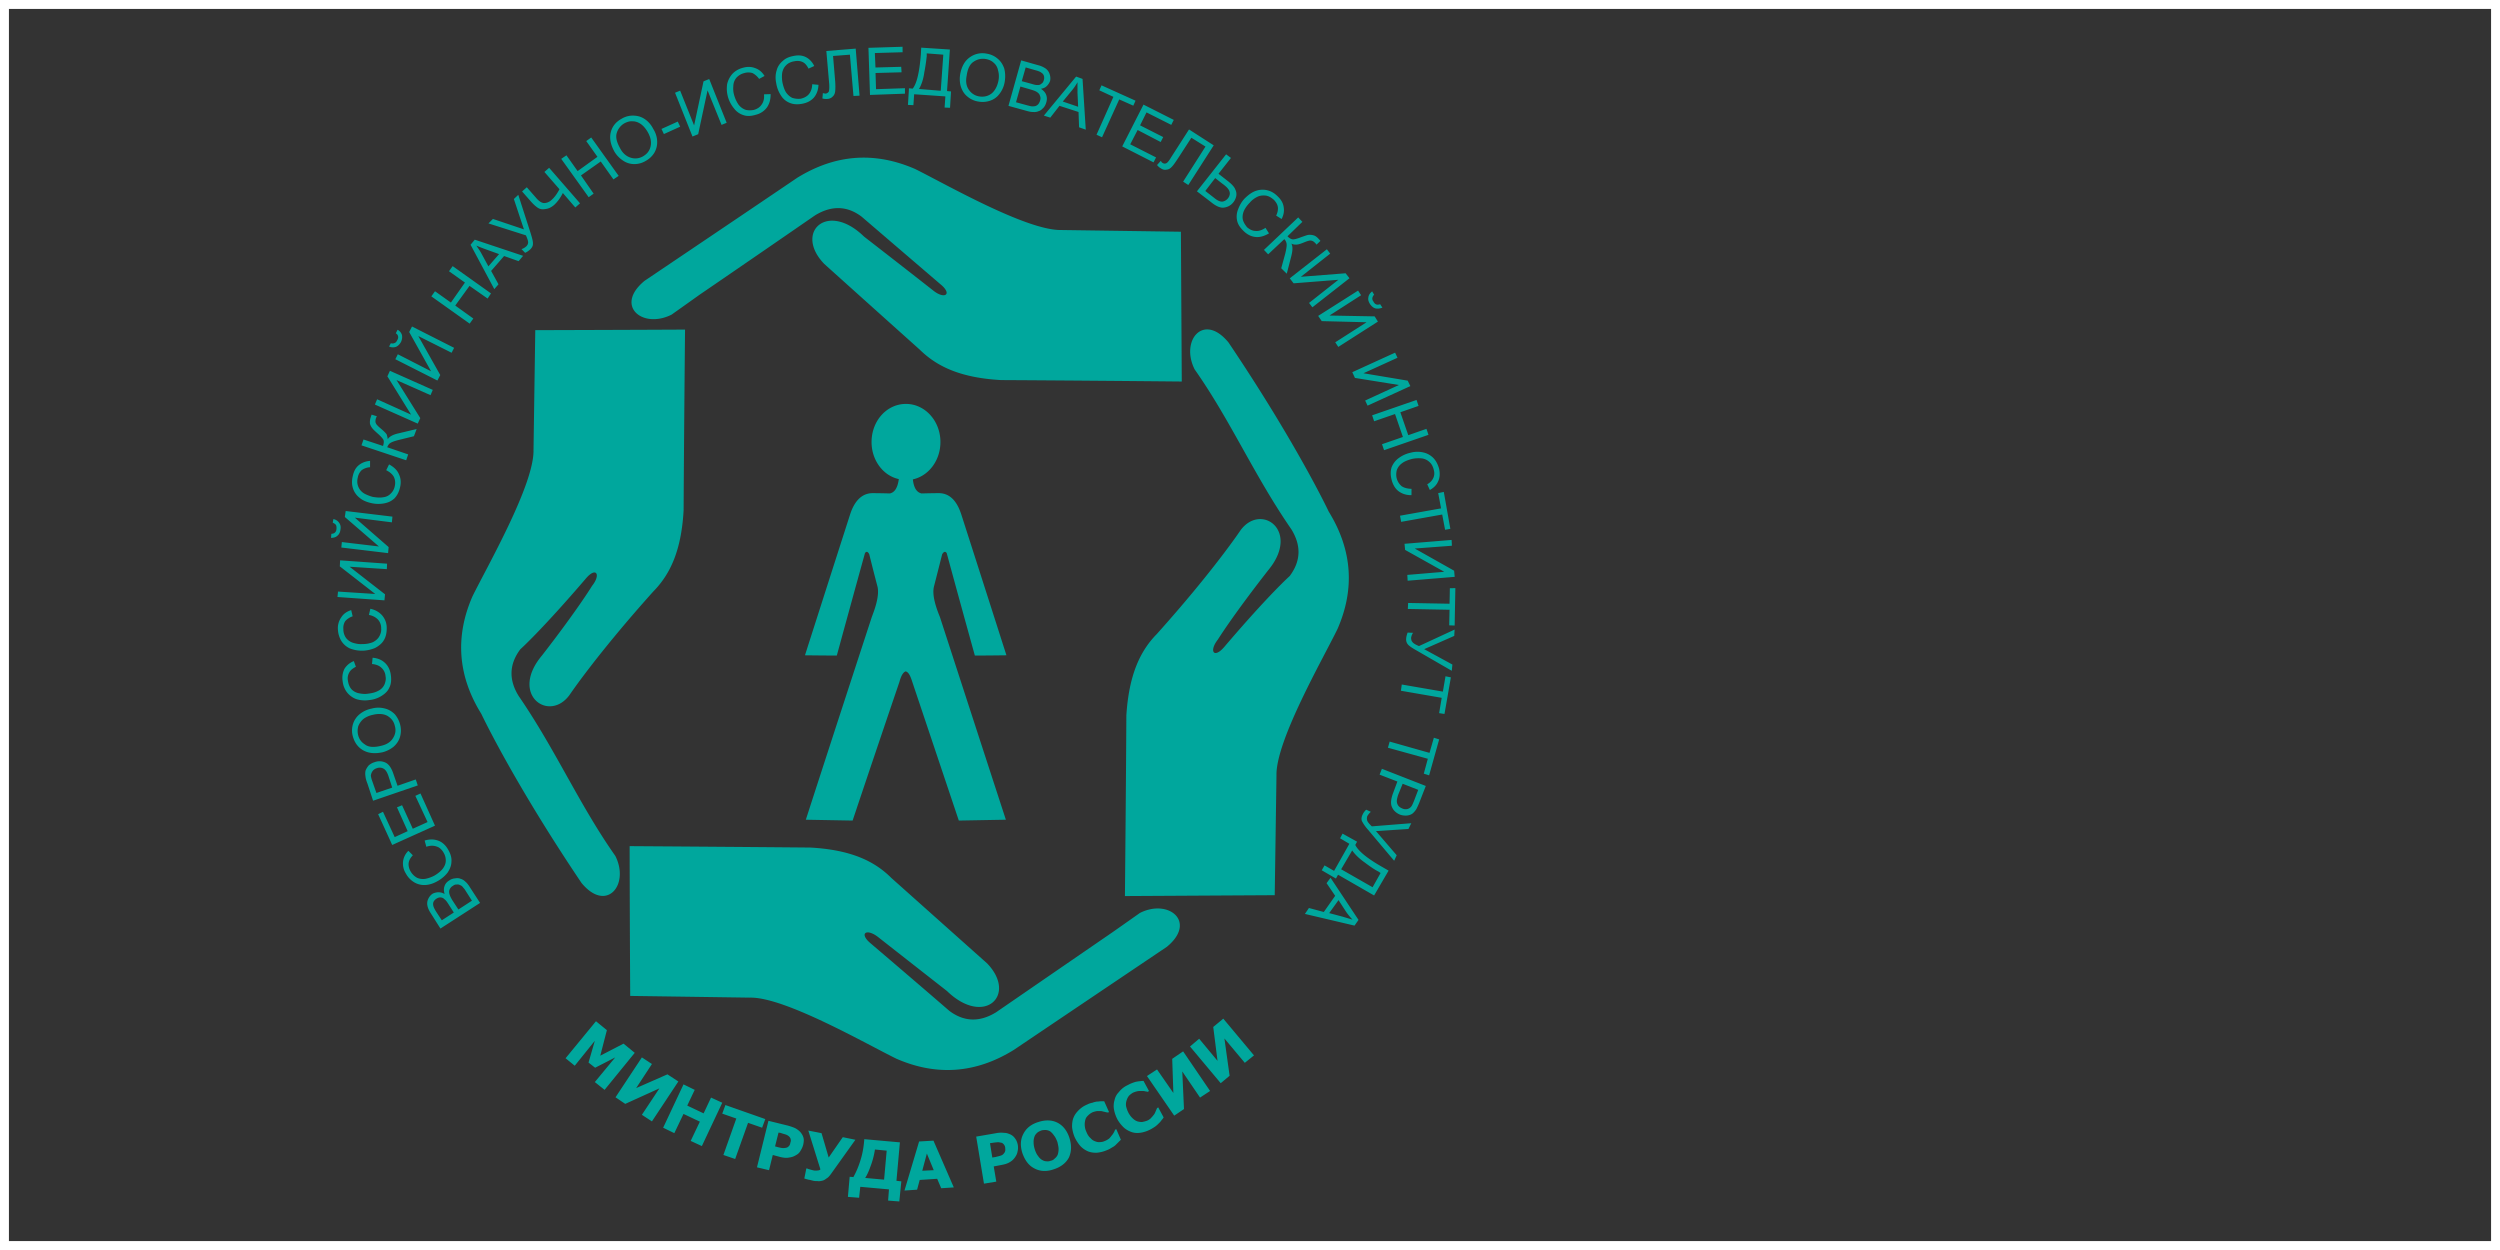
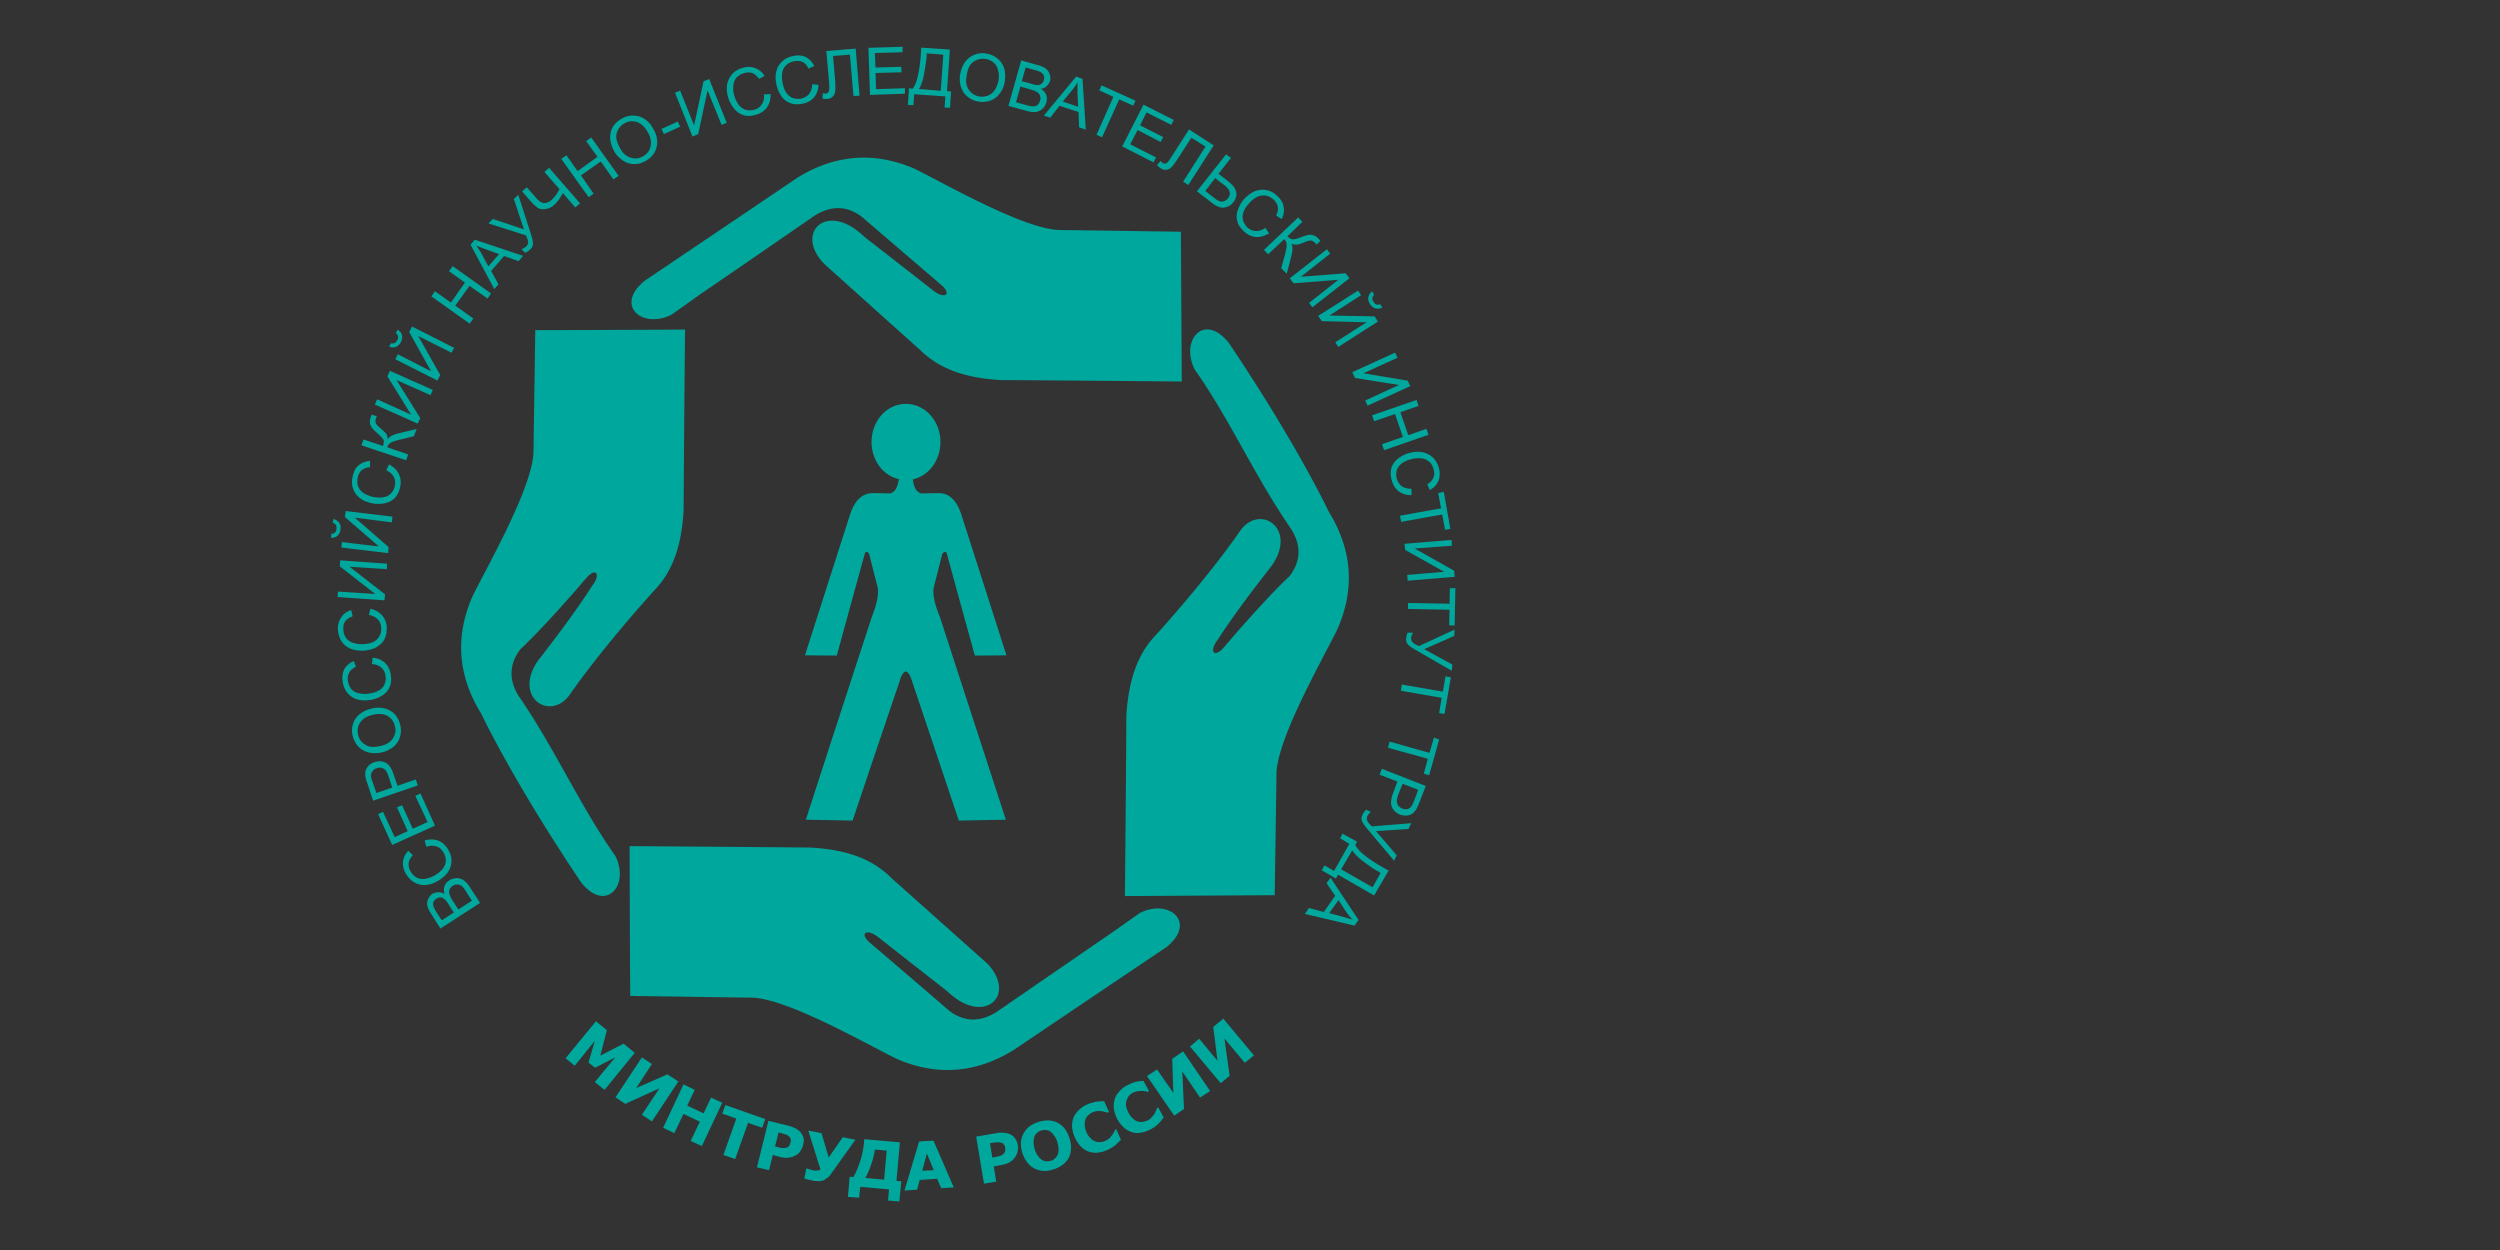
<svg xmlns="http://www.w3.org/2000/svg" width="280" height="140">
  <rect width="100%" height="100%" fill="#333333" stroke="none" />
  <g fill="none" fill-rule="evenodd">
    <path d="M75.212 35.243c2.091-1.479 3.118-2.218 3.118-2.218s4.34-2.958 12.953-8.903c1.832-1.124 3.6-1.092 5.237.16 0 0 2.957 2.538 8.809 7.553 1.382 1.126.48 1.736-.806.706 0 0-2.568-2.024-7.746-6.039-4.111-4.018-7.873-.483-4.467 3.052 0 0 3.568 3.215 10.705 9.61 1.929 1.894 4.565 3.148 9.094 3.405 0 0 6.75.032 20.249.162l-.097-16.777-13.37-.192c-3.922.095-13.146-5.24-16.423-6.846-4.531-1.96-8.903-1.64-13.177.995 0 0-5.69 3.857-17.097 11.54-3.409 2.796-.229 5.43 3.018 3.79v.002Zm30.309 26.837c.192-.321.354-.355.512-.13 0 0 1.03 3.824 3.151 11.473 0 0 1.157 0 3.536-.031 0 0-1.67-5.238-5.046-15.747-.515-1.608-1.352-2.413-2.54-2.413 0 0-.641 0-1.926.034-.548-.128-.868-.643-.967-1.576 1.771-.386 3.088-2.12 3.088-4.178 0-2.377-1.736-4.274-3.859-4.274-2.153 0-3.855 1.897-3.855 4.274 0 2.025 1.285 3.762 3.052 4.146-.129.964-.449 1.479-.996 1.607-1.284-.033-1.927-.033-1.927-.033-1.16 0-2.028.805-2.542 2.413-3.373 10.51-5.045 15.747-5.045 15.747 2.38.03 3.566.03 3.566.03 2.091-7.648 3.154-11.472 3.154-11.472.158-.225.319-.191.48.129.303 1.223.614 2.444.933 3.664.16.77-.065 1.864-.642 3.342-4.95 15.137-7.395 22.723-7.395 22.723l5.24.095a3373.234 3373.234 0 0 1 5.24-15.523c.193-.708.417-1.091.706-1.188.323.096.517.48.74 1.188l5.208 15.523 5.27-.096s-2.475-7.585-7.393-22.722c-.61-1.477-.837-2.571-.673-3.342-.002 0 .317-1.222.93-3.664Zm43.292-4.79s-3.536-7.522-11.218-18.93c-2.794-3.408-5.431-.225-3.79 3.02 4.046 5.756 6.651 11.86 10.83 17.905 1.125 1.832 1.06 3.565-.192 5.236 0 0-2.316 2.059-7.328 7.94-1.157 1.35-1.738.48-.71-.837 0 0 1.61-2.602 5.624-7.745 3.666-4.403-.771-7.615-3.082-4.499 0 0-2.99 4.5-9.387 11.635-1.866 1.896-3.115 4.564-3.407 9.094 0 0-.03 6.75-.161 20.25l16.777-.098s.067-4.465.197-13.4c-.099-3.89 5.237-13.117 6.84-16.424 1.963-4.5 1.642-8.873-.993-13.146Zm-21.148 44.964c-2.09 1.477-3.15 2.216-3.15 2.216s-4.307 2.958-12.952 8.905c-1.832 1.122-3.568 1.09-5.24-.16 0 0-2.923-2.54-8.806-7.554-1.35-1.124-.482-1.735.835-.706 0 0 2.574 2.022 7.711 6.042 4.149 4.016 7.913.48 4.506-3.086 0 0-3.568-3.181-10.739-9.58-1.893-1.893-4.53-3.15-9.06-3.404 0 0-6.75-.065-20.25-.159 0 0 0 5.59.064 16.776 0 0 4.467.062 13.402.192 3.89-.099 13.114 5.237 16.423 6.846 4.501 1.96 8.903 1.638 13.148-.998 0 0 5.72-3.858 17.129-11.538 3.407-2.797.195-5.429-3.02-3.791v-.001Zm-69.55-24.265c-1.156-1.834-1.093-3.6.16-5.269 0 0 2.315-2.058 7.328-7.908 1.157-1.383 1.737-.482.709.803 0 0-1.577 2.603-5.594 7.78-3.696 4.37.74 7.583 3.053 4.465 0 0 2.99-4.465 9.386-11.601 1.897-1.929 3.151-4.564 3.407-9.097 0 0 .03-6.749.16-20.248 0 0-5.59.032-16.774.064l-.197 13.404c.097 3.887-5.237 13.145-6.843 16.422-1.96 4.5-1.64 8.904.995 13.145 0 0 3.535 7.52 11.217 18.932 2.795 3.404 5.433.224 3.791-3.024-4.048-5.751-6.652-11.825-10.797-17.868Zm-4.347 23.138-4.439 2.87-1.065-1.684c-.227-.345-.358-.648-.398-.91a1.162 1.162 0 0 1 .102-.732 1.42 1.42 0 0 1 .473-.571c.195-.1.41-.157.63-.165.256-.01.51.06.725.197-.098-.332-.103-.623-.014-.87.089-.283.272-.493.548-.66.197-.136.427-.215.666-.227.23-.04.423-.024.61.058.187.052.37.164.549.344.177.145.347.387.517.66l1.096 1.69Zm-2.942 1.074-.617-.963c-.17-.273-.313-.448-.437-.525-.118-.14-.27-.188-.433-.201-.127-.012-.293.034-.466.147a.902.902 0 0 0-.325.358.739.739 0 0 0-.01.45c.02.132.156.402.354.71l.59.896 1.344-.872Zm2.031-1.322-.702-1.1c-.111-.203-.229-.313-.288-.383a.62.62 0 0 0-.33-.258.54.54 0 0 0-.383-.07c-.158-.015-.292.038-.433.153-.168.08-.28.232-.358.385-.082.187-.067.348-.02.546.049.168.153.404.323.68l.674 1.032 1.517-.985Zm-5.106-6.04-.192-.696c.566-.173 1.08-.158 1.549.02.434.167.792.492 1.07.971.306.512.423.976.382 1.39-.008.424-.174.826-.438 1.222-.3.376-.67.69-1.09.926-.479.279-.946.427-1.399.449a2.177 2.177 0 0 1-1.26-.315 2.517 2.517 0 0 1-.91-.96 2.108 2.108 0 0 1-.322-1.354 1.99 1.99 0 0 1 .598-1.2l.5.5c-.286.295-.443.601-.473.889-.025.29.042.587.207.892.194.34.46.595.766.751.304.125.637.158.96.094.34-.074.667-.195.973-.36.376-.223.69-.481.91-.754.222-.302.345-.581.345-.901a1.676 1.676 0 0 0-.24-.896c-.191-.34-.457-.594-.77-.69-.345-.128-.73-.132-1.166.022Zm.967-2.364-4.79 2.161-1.575-3.445.541-.272 1.313 2.837 1.452-.666-1.198-2.667.57-.237 1.201 2.634 1.655-.748-1.368-2.937.576-.267 1.623 3.607Zm-1.927-4.508-5.005 1.714-.625-1.899c-.132-.334-.203-.597-.219-.762-.04-.264-.05-.49.002-.71.085-.22.2-.4.345-.579.177-.146.384-.288.646-.36a1.551 1.551 0 0 1 1.196.02c.403.168.715.613.94 1.313l.455 1.303 2.039-.71.225.67h.001Zm-2.864.243-.423-1.302c-.154-.433-.32-.707-.567-.828a.86.86 0 0 0-.738-.039.88.88 0 0 0-.485.342c-.102.148-.164.32-.179.5.02.131.062.362.168.629l.456 1.302 1.768-.604Zm-1.109-3.95c-.856.177-1.56.108-2.17-.24-.581-.347-.951-.864-1.142-1.591a2.43 2.43 0 0 1 .035-1.354 2.3 2.3 0 0 1 .748-1.093c.383-.31.835-.521 1.318-.616a2.842 2.842 0 0 1 1.456-.024c.472.11.84.34 1.163.662.287.345.492.75.598 1.186.116.457.104.936-.037 1.387-.138.439-.398.8-.748 1.092a3.33 3.33 0 0 1-1.221.592Zm-.155-.725c.623-.133 1.072-.416 1.34-.841.261-.394.373-.869.225-1.365-.109-.528-.4-.879-.826-1.146-.43-.236-.974-.285-1.635-.123a2.635 2.635 0 0 0-1.044.448 2.05 2.05 0 0 0-.594.818 1.994 1.994 0 0 0-.03.963c.117.494.375.843.8 1.108.391.298 1.003.325 1.764.138Zm-.998-9.165.066-.705c.609.055 1.074.262 1.426.618.325.322.542.762.617 1.318.077.556.03 1.037-.167 1.406-.167.401-.484.695-.896.948-.413.256-.882.41-1.367.453A3.22 3.22 0 0 1 39.9 78.3a2.39 2.39 0 0 1-1.055-.78c-.26-.354-.42-.77-.466-1.207a2.31 2.31 0 0 1 .197-1.4 2.137 2.137 0 0 1 1.054-.87l.229.637c-.374.19-.617.393-.739.64a1.31 1.31 0 0 0-.153.919c.06.395.19.732.423.979.206.213.512.373.83.433.347.066.7.099 1.033.035.456-.054.817-.148 1.16-.341.286-.148.513-.388.647-.68.127-.314.187-.63.12-.927a1.387 1.387 0 0 0-.46-.947c-.264-.25-.608-.383-1.056-.421h.001Zm-.346-5.494.16-.692c.571.118.997.384 1.32.739.319.384.502.822.515 1.372.008.584-.099 1.055-.331 1.422-.192.336-.544.626-.951.845a3.86 3.86 0 0 1-1.419.316c-.5.01-.996-.08-1.46-.267a2.258 2.258 0 0 1-.949-.865 2.84 2.84 0 0 1-.361-1.294c-.024-.47.111-.936.384-1.32.228-.365.61-.652 1.108-.797l.162.694a1.916 1.916 0 0 0-.828.534 1.397 1.397 0 0 0-.212.883c-.01.37.102.733.32 1.031.2.243.475.434.79.527.345.098.66.16 1.02.131.404.007.805-.064 1.182-.212.307-.162.552-.366.707-.642.157-.275.25-.59.215-.883a1.435 1.435 0 0 0-.357-1.005 1.796 1.796 0 0 0-1.015-.517Zm-3.522-2.013.059-.606 4.173.268-3.97-3.091.032-.676 5.26.375-.025.611-4.172-.27 3.968 3.09-.065.674-5.26-.374Zm.433-5.541.057-.611 4.152.494-3.819-3.302.098-.669 5.235.629-.062.64-4.146-.525 3.783 3.298-.062.674-5.236-.628Zm-.962-2.776.07-.411c.286.059.5.208.639.413.145.177.217.442.155.759-.029.288-.148.534-.325.68-.178.177-.41.25-.733.253l.041-.45c.198-.013.331-.063.402-.153.105-.088.15-.212.165-.373.02-.193.002-.354-.052-.456-.056-.103-.177-.178-.362-.262Zm5.987-5.883.319-.648c.522.275.906.633 1.092 1.073.217.44.27.896.154 1.434-.12.571-.355.999-.64 1.295-.32.294-.692.483-1.186.566-.47.085-.951.072-1.415-.038-.54-.116-1.005-.323-1.33-.612a2.175 2.175 0 0 1-.737-1.104c-.12-.4-.11-.85-.006-1.292.118-.537.318-.94.668-1.228.352-.29.754-.443 1.275-.492l-.004.712c-.337.02-.662.134-.937.33a1.509 1.509 0 0 0-.43.796c-.105.41-.072.768.059 1.072.13.301.337.55.642.739.273.155.615.285.93.379.444.077.86.116 1.19.05.338-.028.653-.182.882-.433a1.5 1.5 0 0 0 .43-.799 1.568 1.568 0 0 0-.094-1.042c-.164-.305-.463-.56-.862-.758Zm-2.769-2.783.225-.657 2.188.726c.096-.315.115-.537.037-.707-.085-.138-.317-.418-.704-.744-.27-.252-.477-.434-.558-.571a1.196 1.196 0 0 1-.242-.507c-.014-.194.004-.389.054-.577.09-.28.135-.406.135-.406l.596.187c-.035.03-.04.06-.077.122-.006.063-.044.123-.044.123-.055.222-.073.413.011.551.053.134.229.313.527.568.36.291.594.54.68.68.047.166.095.328.11.525.19-.304.598-.525 1.225-.66l2.016-.482-.305.807-1.617.397c-.465.115-.765.217-.97.327-.203.108-.316.292-.403.51l2.346.803-.225.657-5.005-1.672Zm1.502-4.57.248-.591 3.807 1.721-2.657-4.29.285-.619 4.8 2.137-.252.591-3.807-1.688 2.66 4.258-.287.617-4.796-2.136Zm2.29-5.076.279-.556 3.725 1.907-2.453-4.398.317-.618 4.714 2.389-.28.553-3.73-1.871 2.459 4.366-.32.615-4.711-2.387Zm.051-2.901.2-.401c.277.154.416.361.493.598.04.259.018.482-.106.762-.154.276-.333.453-.568.557-.253.087-.53.073-.772-.04l.197-.366c.157.046.32.029.421-.025.135-.051.207-.142.287-.298.115-.182.129-.34.107-.44a.482.482 0 0 0-.259-.347Zm8.273-1.084-4.293-3.057.412-.572 1.78 1.268 1.572-2.24-1.785-1.268.41-.574 4.293 3.056-.378.577-2.028-1.42-1.598 2.205 2.025 1.452-.41.572v.001Zm2.758-3.867-2.658-4.97.473-.567 5.415 1.808-.507.598-1.625-.576-1.452 1.67.825 1.499-.47.538h-.001Zm-.66-2.551 1.197-1.37-1.467-.529c-.368-.13-.73-.272-1.088-.427.197.28.397.556.563.862l.795 1.464Zm.007-4.809.5-.501 3.473 1.169-1.128-3.399.496-.47 1.394 4.33c.171.567.266.93.246 1.155.01.226-.106.442-.321.646a2.354 2.354 0 0 1-.552.367l-.411-.424c.2-.047.371-.16.544-.306.11-.118.187-.24.2-.4.019-.192-.084-.46-.244-.83l-4.196-1.337h-.001Zm10.256-2.25-.53.466-1.393-1.618c-.317.615-.646 1.035-1.001 1.356-.282.233-.588.397-.916.43-.326.067-.616.037-.857-.113-.244-.153-.483-.369-.775-.69l-1.018-1.162.529-.466.99 1.128c.344.42.679.647.97.642.271-.013.53-.112.737-.286.386-.317.684-.74.961-1.263l-1.688-1.937.53-.464 3.46 3.977Zm.969-.683-3.076-4.296.586-.398 1.252 1.768 2.22-1.597L65.66 15.8l.556-.402 3.075 4.3-.586.395-1.422-2.007-2.215 1.562 1.418 2.04-.555.4Zm2.878-5.115c-.412-.749-.569-1.477-.408-2.137.158-.664.563-1.174 1.211-1.534a2.417 2.417 0 0 1 1.325-.354c.452.009.86.112 1.256.376.394.263.715.618.96 1.093.281.447.43.914.447 1.398.024.453-.087.9-.315 1.293a2.58 2.58 0 0 1-.961.909 2.439 2.439 0 0 1-1.323.36 2.238 2.238 0 0 1-1.254-.411 3.1 3.1 0 0 1-.938-.993Zm.648-.359c.298.576.72.908 1.191 1.05a1.7 1.7 0 0 0 1.371-.157c.479-.28.739-.643.847-1.115.114-.506.003-1.034-.328-1.614-.224-.378-.455-.657-.755-.88-.275-.186-.583-.314-.906-.312-.355-.034-.652.069-.96.231-.408.241-.71.628-.843 1.083-.144.47-.003 1.03.384 1.713l-.001.001Zm4.898-1.598-.269-.574 1.824-.826.27.572-1.825.827Zm1.25-4.628.571-.236 1.563 3.896 1.054-4.937.638-.26 1.955 4.9-.573.236-1.568-3.865-1.05 4.907-.638.262-1.952-4.903Zm9.96.177.744-.026c.006.614-.138 1.085-.401 1.479a2.16 2.16 0 0 1-1.209.821c-.562.174-1.02.193-1.425.058a2.104 2.104 0 0 1-1.059-.746 3.543 3.543 0 0 1-.683-1.293 3.42 3.42 0 0 1-.089-1.46c.1-.423.305-.815.595-1.14a2.442 2.442 0 0 1 1.161-.665c.497-.145.95-.133 1.386.037.405.137.766.428 1.044.876l-.61.329a2.1 2.1 0 0 0-.745-.654 1.59 1.59 0 0 0-.938.009c-.35.086-.664.283-.894.56-.2.26-.31.578-.311.906a2.63 2.63 0 0 0 .096 1.012c.109.386.28.752.51 1.081.234.28.504.469.819.562.298.06.606.057.904-.011.4-.122.676-.322.868-.628.188-.271.289-.65.237-1.107Zm5.402-1.13.702.066c-.023.58-.196 1.047-.521 1.438-.325.354-.735.573-1.294.681-.56.108-1.038.061-1.412-.101a2.022 2.022 0 0 1-.985-.838 3.44 3.44 0 0 1-.517-1.34c-.112-.527-.099-1.01.042-1.45.105-.44.367-.804.717-1.092.32-.295.72-.448 1.18-.533.528-.112.977-.07 1.377.13.4.201.723.554.938.994l-.642.296c-.19-.375-.394-.62-.672-.744-.246-.12-.566-.15-.895-.084-.394.058-.73.22-.946.456-.25.236-.378.548-.438.864-.039.344-.03.692.027 1.034.092.43.215.828.41 1.139.2.276.436.492.715.616.315.095.636.124.928.089.396-.093.702-.256.923-.524.219-.272.353-.646.363-1.096Zm1.582-3.724 3.289-.266.431 5.27-.682.033-.398-4.624-1.888.145.227 2.699c.048.553.04.975.014 1.229-.026.256-.11.473-.286.619a.854.854 0 0 1-.606.264 1.546 1.546 0 0 1-.544-.052l.057-.606c.125.043.22.053.317.062a.516.516 0 0 0 .345-.226c.045-.126.073-.413.047-.834l-.323-3.713Zm4.89 4.921-.174-5.276 3.82-.12.006.614-3.108.09.07 1.62 2.882-.078.04.614-2.915.08.055 1.812 3.237-.11.006.612-3.92.142h.001Zm5.737-5.295 3.209.21-.318 4.652.449.043-.112 1.83-.61-.026.088-1.25-3.496-.24-.086 1.222-.61-.027.114-1.863.417.04c.475-.599.76-1.897.914-3.82l.04-.771Zm2.473.785-1.858-.143.004.29a21.46 21.46 0 0 1-.27 1.815c-.108.796-.327 1.422-.598 1.88l2.435.2.287-4.042Zm1.888 2.216c.148-.857.5-1.503 1.054-1.901a2.4 2.4 0 0 1 1.914-.43c.477.075.906.28 1.236.569.36.294.583.67.735 1.103.117.463.135.95.054 1.457a2.96 2.96 0 0 1-.581 1.366c-.26.36-.626.63-1.047.772a2.62 2.62 0 0 1-1.33.099 2.482 2.482 0 0 1-1.237-.57c-.359-.292-.58-.668-.732-1.135a3.117 3.117 0 0 1-.066-1.33Zm.73.134c-.127.634-.049 1.158.237 1.572.283.414.68.677 1.188.759.509.08.974-.036 1.353-.322.388-.318.659-.809.786-1.475a2.461 2.461 0 0 0-.052-1.135 1.45 1.45 0 0 0-.5-.855c-.237-.217-.517-.342-.863-.404a1.804 1.804 0 0 0-1.354.29c-.412.25-.687.773-.794 1.57Zm4.68 3.385 1.426-5.093 1.884.534c.323.077.628.216.899.408.207.18.348.388.421.652.075.235.083.495.03.714a1.573 1.573 0 0 1-.38.576c-.142.148-.378.256-.643.296.275.187.482.4.584.67.102.267.109.557.017.84a1.467 1.467 0 0 1-.317.614c-.179.177-.323.323-.52.372-.195.09-.41.126-.624.102-.227.009-.512-.051-.826-.147l-1.95-.538h-.001Zm1.49-2.765 1.103.3c.282.092.502.145.666.128a.518.518 0 0 0 .437-.153c.135-.082.211-.204.262-.393a.804.804 0 0 0 .011-.484.621.621 0 0 0-.288-.351c-.118-.109-.367-.197-.746-.298l-1.006-.29-.44 1.541Zm-.644 2.36 1.262.347c.218.054.375.099.47.11.161.015.293-.003.424-.024a.8.8 0 0 0 .343-.226c.073-.088.152-.243.202-.401.05-.187.062-.349-.016-.517-.049-.197-.165-.306-.318-.418-.15-.111-.4-.199-.714-.293l-1.161-.338-.492 1.76Zm3.12 1.496 3.612-4.371.719.26.361 5.685-.748-.263-.063-1.716-2.132-.69-1.03 1.322-.72-.227Zm2.118-1.576 1.72.585-.073-1.59c.013-.45-.017-.842.013-1.16-.19.305-.378.61-.601.877l-1.059 1.289v-.001Zm3.78 3.718 1.889-4.243-1.578-.732.248-.556 3.81 1.72-.252.556-1.576-.7-1.925 4.241-.615-.285v-.001Zm2.877 1.308 2.382-4.68 3.39 1.712-.28.556-2.772-1.397-.72 1.45 2.589 1.313-.28.555-2.583-1.346-.83 1.601 2.893 1.47-.28.554-3.51-1.788Zm7.48-1.901 2.767 1.782-2.845 4.442-.58-.377 2.504-3.927-1.582-.99-1.477 2.281c-.303.455-.53.79-.705.966-.184.208-.386.318-.615.329-.229.044-.417-.01-.63-.157-.154-.08-.272-.19-.417-.363l.433-.475c.051.133.11.203.203.246a.414.414 0 0 0 .385.035c.132-.053.311-.26.545-.656l2.014-3.135v-.001Zm4.155 2.787.544.406-1.396 1.772.99.773c.48.37.775.687.88.957.133.27.171.532.116.784a1.66 1.66 0 0 1-.323.68 1.53 1.53 0 0 1-.993.583c-.396.091-.922-.122-1.493-.593l-1.592-1.22 3.267-4.143v.001Zm-2.332 4.103.995.774c.387.328.73.456.96.414a.996.996 0 0 0 .584-.365.926.926 0 0 0 .21-.528.832.832 0 0 0-.177-.501c-.111-.171-.349-.389-.713-.649l-.748-.589-1.11 1.444Zm6.742 4.13.394.62c-.513.306-1.009.453-1.491.408-.481-.049-.912-.25-1.327-.645-.414-.394-.669-.775-.757-1.202-.09-.43-.046-.876.126-1.28.167-.437.402-.865.756-1.22.394-.38.775-.666 1.21-.818a2.25 2.25 0 0 1 1.298-.07c.444.106.808.334 1.133.657.385.356.636.77.691 1.194.087.46.012.906-.226 1.367l-.608-.38c.16-.341.227-.69.187-.952-.037-.293-.205-.566-.443-.815-.295-.255-.6-.446-.95-.48-.32-.03-.648.003-.953.165a2.616 2.616 0 0 0-.803.634c-.321.325-.548.66-.675.97-.13.341-.16.663-.09.961.098.332.267.572.467.82.3.253.608.412.964.414.351.033.719-.094 1.097-.348Zm3.663-1.167.47.498-1.67 1.616c.204.213.417.33.579.345.192.018.524-.078.995-.26.366-.126.635-.231.796-.246.184-.014.368.004.546.052.185.05.339.162.485.305.204.213.292.318.292.318l-.426.41c-.032-.001-.06-.039-.087-.104-.06-.038-.089-.073-.118-.108a.752.752 0 0 0-.461-.238c-.128-.011-.392.06-.763.217-.44.185-.735.253-.896.237a.898.898 0 0 1-.505-.112c.164.306.154.758-.004 1.388l-.512 1.985-.62-.61.448-1.632c.104-.443.171-.793.161-1.02a.898.898 0 0 0-.266-.606l-1.808 1.699-.47-.497 3.835-3.637Zm3.214 3.566.374.49L145.7 31l5.01-.393.431.557-4.154 3.253-.374-.488 3.283-2.592-5.012.394-.43-.559 4.156-3.254Zm3.493 4.63.34.518-3.543 2.276 5.062.095.363.585-4.437 2.836-.34-.517 3.508-2.246-5.022-.126-.4-.586 4.47-2.835Zm2.472 1.526.254.382c-.27.104-.532.142-.783.086-.221-.054-.43-.234-.601-.476-.168-.276-.243-.506-.187-.762.027-.255.175-.466.42-.67l.224.376a.686.686 0 0 0-.2.37c-.016.145.03.29.127.4.08.169.197.278.325.32.123.043.254.024.421-.025v-.001Zm1.676 5.424.268.573-3.814 1.735 4.958.829.296.61-4.791 2.19-.271-.574 3.782-1.74-4.927-.792-.296-.642 4.795-2.189Zm-2.574 7.02 4.975-1.721.227.667-2.04.71.886 2.568 2.038-.709.227.67-4.975 1.72-.23-.669 2.34-.81-.883-2.57-2.338.81-.227-.667Zm4.412 8.233-.003.709c-.615.007-1.083-.168-1.475-.462-.359-.292-.61-.705-.753-1.268-.14-.529-.127-1.011.01-1.418.168-.41.448-.764.808-1.021.392-.285.84-.485 1.314-.586a2.904 2.904 0 0 1 1.455-.022c.434.103.827.331 1.13.657.294.318.481.724.602 1.152.11.53.099.982-.104 1.414-.167.403-.486.73-.932.975l-.292-.64c.34-.193.555-.43.68-.71.122-.248.15-.567.055-.899-.095-.397-.258-.703-.53-.923a1.497 1.497 0 0 0-.866-.374 3.732 3.732 0 0 0-1.038.064c-.43.12-.8.245-1.11.476a1.624 1.624 0 0 0-.588.748 1.849 1.849 0 0 0-.026.937c.088.349.282.662.557.893.276.187.655.286 1.105.299l.001-.001Zm-1.288 3.01 4.597-.821-.32-1.709.626-.135.734 4.139-.589.103-.324-1.708-4.597.82-.128-.69v.001Zm5.779 2.714.032.65-4.161.312 4.412 2.486.062.687-5.27.433-.037-.65 4.137-.35-4.383-2.45-.068-.685 5.276-.433Zm-4.87 7.059 4.638.086.036-1.74.616-.006-.08 4.19-.61-.025.038-1.743-4.674-.09.036-.672Zm5.204 2.981-.038.708-3.37 1.485 3.162 1.724-.07.701-3.946-2.28c-.488-.272-.824-.5-.97-.673-.14-.176-.22-.376-.19-.698.015-.16.068-.38.159-.63l.61.026c-.12.178-.196.38-.22.593.016.16.035.325.153.436.083.136.327.285.731.455l3.989-1.847Zm-5.917 6.152 4.603.795.296-1.717.601.123-.715 4.097-.603-.092.292-1.715-4.57-.792.096-.7v.001Zm-1.353 6.393 4.461 1.264.486-1.697.596.187-1.127 4.026-.596-.19.452-1.666-4.47-1.236.197-.688Zm-.873 3.047 4.917 1.923-.727 1.868a9.437 9.437 0 0 1-.325.711 2.068 2.068 0 0 1-.473.539 1.357 1.357 0 0 1-.63.195 1.855 1.855 0 0 1-.732-.102c-.406-.168-.736-.459-.89-.825-.192-.376-.138-.92.12-1.605l.476-1.279-1.993-.77.256-.655h.001Zm2.326 1.674-.505 1.245c-.14.439-.202.755-.096.99.073.234.252.41.563.537a.88.88 0 0 0 .575.058.785.785 0 0 0 .45-.313c.07-.092.152-.278.28-.588l.476-1.245-1.744-.684h.001Zm.967 4.42-.32.647-3.639.236 2.325 2.706-.285.619-2.93-3.48a4.847 4.847 0 0 1-.682-.968c-.077-.2-.053-.455.067-.701.096-.218.236-.414.411-.575l.525.242c-.16.136-.295.3-.4.482a.845.845 0 0 0-.015.481c.05.168.223.375.52.663l4.423-.353Zm-2.541 5.31-1.623 2.784-4.04-2.324-.234.43-1.591-.927.313-.55 1.07.618 1.71-3.035-1.04-.616.277-.522 1.625.9-.197.367c.325.677 1.342 1.518 3.057 2.488l.673.388Zm-1.794 1.862.896-1.591-.213-.151c-.4-.198-.917-.539-1.547-1.02-.639-.446-1.109-.913-1.42-1.361l-1.236 2.11 3.52 2.013Zm-4.71-1.062 3.134 4.72-.446.639-5.558-1.308.45-.665 1.667.447 1.273-1.812-.964-1.416.445-.605Zm.894 2.506-1.042 1.452 1.51.402c.439.137.817.24 1.1.33a7.736 7.736 0 0 1-.67-.806l-.898-1.378Zm-82.2 21.248-1.093-.872 2.285-2.762-2.251 1.157-.739-.58.706-2.44-2.25 2.796-1.027-.839 3.404-4.145 1.222.999-.74 2.86 2.606-1.35 1.254 1.029-3.377 4.147Zm5.304 3.532-1.126-.737 1.961-2.96-3.824 1.737-1.09-.739 2.953-4.467 1.126.739-1.768 2.698 3.504-1.54 1.221.8-2.957 4.469Zm5.59 2.764-1.25-.578 1.027-2.156-1.832-.866-1.027 2.154-1.253-.61 2.281-4.853 1.254.613-.836 1.764 1.834.869.833-1.766 1.255.576-2.285 4.853Zm6.751-2.055-1.576-.547-1.443 4.05-1.318-.45 1.445-4.082-1.574-.549.353-.961 4.467 1.572-.354.967Zm4.596 1.927a2.381 2.381 0 0 1-.288.641 1.149 1.149 0 0 1-.483.485c-.256.16-.513.256-.803.285-.289.067-.611.033-.995-.06l-.835-.225-.42 1.704-1.35-.321 1.284-5.21 2.218.547c.321.097.612.193.804.29.202.113.386.253.547.417.16.197.289.388.356.644.063.225.03.514-.035.803Zm-1.415-.32c.065-.13.033-.258 0-.388a.704.704 0 0 0-.223-.29 1.122 1.122 0 0 0-.385-.19 6.328 6.328 0 0 1-.515-.163l-.223-.03-.387 1.543.354.098c.256.061.417.093.578.093.16 0 .29-.032.419-.062.096-.066.191-.128.256-.229.063-.094.096-.221.126-.382Zm7.265-.258-2.732 3.825c-.16.224-.323.416-.512.513-.162.128-.322.225-.518.258-.158.033-.319.063-.48.033-.127 0-.289 0-.45-.033-.16-.032-.354-.098-.58-.129-.224-.063-.351-.095-.448-.128l.224-1.126h.096c.033.033.128.066.256.095.098.032.227.066.357.099.187.055.385.066.577.03.16 0 .256-.064.29-.129l-1.352-4.337 1.48.288.801 2.73 1.578-2.28 1.413.291Zm4.918 6.909-1.254-.097.096-1.254-3.212-.289-.132 1.226-1.254-.098.197-2.252.416.033a9.63 9.63 0 0 0 .805-1.929c.224-.706.354-1.478.416-2.316l3.987.357-.386 4.306.547.063-.226 2.25Zm-1.704-2.443.29-3.247-1.316-.128a8.79 8.79 0 0 1-.452 1.768c-.192.548-.384 1.028-.643 1.416l2.12.192Zm7.808.87-1.412.093-.45-1.058-1.958.128-.291 1.09-1.414.099 1.638-5.495 1.608-.096 2.279 5.239Zm-2.247-1.93-.77-1.864-.516 1.927 1.286-.062Zm9.416-2.829c.035.26.035.483-.031.74-.03.224-.13.417-.256.61-.155.24-.365.439-.613.578-.255.161-.576.256-.962.322l-.835.16.286 1.702-1.38.226-.87-5.269 2.25-.387a2.73 2.73 0 0 1 .868-.033c.26 0 .45.067.675.162.226.099.42.258.547.45.16.194.26.45.321.74Zm-1.415.29a.704.704 0 0 0-.192-.387c-.094-.096-.194-.16-.32-.16-.128-.031-.291-.063-.418-.031-.129 0-.322.03-.546.062l-.225.033.256 1.605.387-.062c.224-.065.418-.097.58-.16a.597.597 0 0 0 .32-.225.603.603 0 0 0 .158-.291c.035-.128 0-.255 0-.384Zm7.2-1.061c.26.833.227 1.542-.062 2.183-.323.611-.903 1.064-1.703 1.32-.836.289-1.544.226-2.154-.096-.644-.322-1.06-.9-1.35-1.704-.258-.804-.227-1.544.098-2.152.32-.644.867-1.095 1.703-1.35.8-.258 1.54-.228 2.15.095.612.32 1.06.9 1.32 1.704h-.002Zm-1.317 1.863c.067-.192.098-.418.098-.642 0-.226-.067-.482-.129-.77-.128-.325-.228-.548-.388-.739a1.885 1.885 0 0 0-.415-.45 1.073 1.073 0 0 0-.516-.16c-.16 0-.353 0-.512.063-.16.064-.29.128-.418.224-.13.131-.26.257-.321.451a1.605 1.605 0 0 0-.099.611c0 .254.034.512.128.803.099.32.225.578.357.738.128.191.285.356.448.45.163.098.323.16.484.16.174.028.351.006.513-.062.195-.033.322-.128.449-.26.129-.098.258-.255.32-.417Zm5.53-.513c-.347.153-.716.25-1.094.29a2.482 2.482 0 0 1-.995-.128 2.594 2.594 0 0 1-.87-.58 4.164 4.164 0 0 1-.673-1.029 3.846 3.846 0 0 1-.291-1.158c0-.352.032-.708.162-1.027.129-.32.323-.579.578-.835.275-.276.604-.495.967-.643.18-.093.374-.158.575-.194.161-.065.323-.099.482-.128.194 0 .322-.034.483-.034h.355l.546 1.222-.161.032c-.097 0-.19-.032-.321-.064a11.673 11.673 0 0 0-.418-.096h-.448c-.162.035-.321.064-.487.128a1.768 1.768 0 0 0-.478.325c-.128.128-.26.254-.323.445a1.934 1.934 0 0 0 .1 1.448c.127.321.288.548.48.708.161.194.353.29.547.354.162.064.354.096.548.064.191 0 .354-.064.51-.129.164-.067.323-.162.453-.259.127-.128.224-.255.32-.382.098-.099.16-.227.225-.325.065-.128.096-.223.128-.288l.128-.065.517 1.19c-.099.098-.194.194-.293.29-.094.095-.192.192-.286.29a1.714 1.714 0 0 1-.419.289 2.92 2.92 0 0 1-.546.29Zm4.918-2.347c-.332.184-.69.315-1.064.385-.352.065-.709.065-1.027-.032a2.635 2.635 0 0 1-.9-.482 3.919 3.919 0 0 1-.771-.964 3.923 3.923 0 0 1-.386-1.126 2.228 2.228 0 0 1 .065-1.029c.069-.34.236-.653.482-.898.24-.311.548-.564.9-.74.194-.093.355-.192.547-.259.162-.062.32-.127.48-.16.164-.03.322-.062.454-.062.157-.032.287-.032.384-.032l.608 1.126-.125.096c-.098-.032-.192-.032-.32-.063-.13-.033-.26-.033-.421-.033-.16 0-.289 0-.448.033a2.686 2.686 0 0 0-.483.16 2.237 2.237 0 0 0-.45.353 1.615 1.615 0 0 0-.259.512c-.06.194-.094.387-.06.646.06.222.127.48.287.771.138.256.324.483.545.672.192.161.385.258.58.29.191.035.352.066.548 0a2.26 2.26 0 0 0 .512-.161c.161-.095.288-.191.388-.32.127-.128.222-.255.32-.386.063-.128.128-.257.16-.355.063-.125.094-.222.13-.289l.129-.095.61 1.125c-.065.13-.161.225-.259.352-.075.106-.16.204-.256.292-.121.125-.25.243-.386.352a5.666 5.666 0 0 1-.514.321Zm6.618-4.273-1.124.739-1.99-2.925.191 4.21-1.094.739-3.053-4.436 1.127-.74 1.831 2.637-.13-3.824 1.222-.837 3.021 4.437Zm4.918-3.986-1.028.834-2.285-2.73.582 4.177-.995.833-3.441-4.11 1.026-.869 2.057 2.477-.48-3.794 1.124-.933 3.44 4.116Z" fill-rule="nonzero" fill="#00A79D" />
-     <path stroke="#FFF" d="M.5.5h279v139H.5z" />
  </g>
</svg>